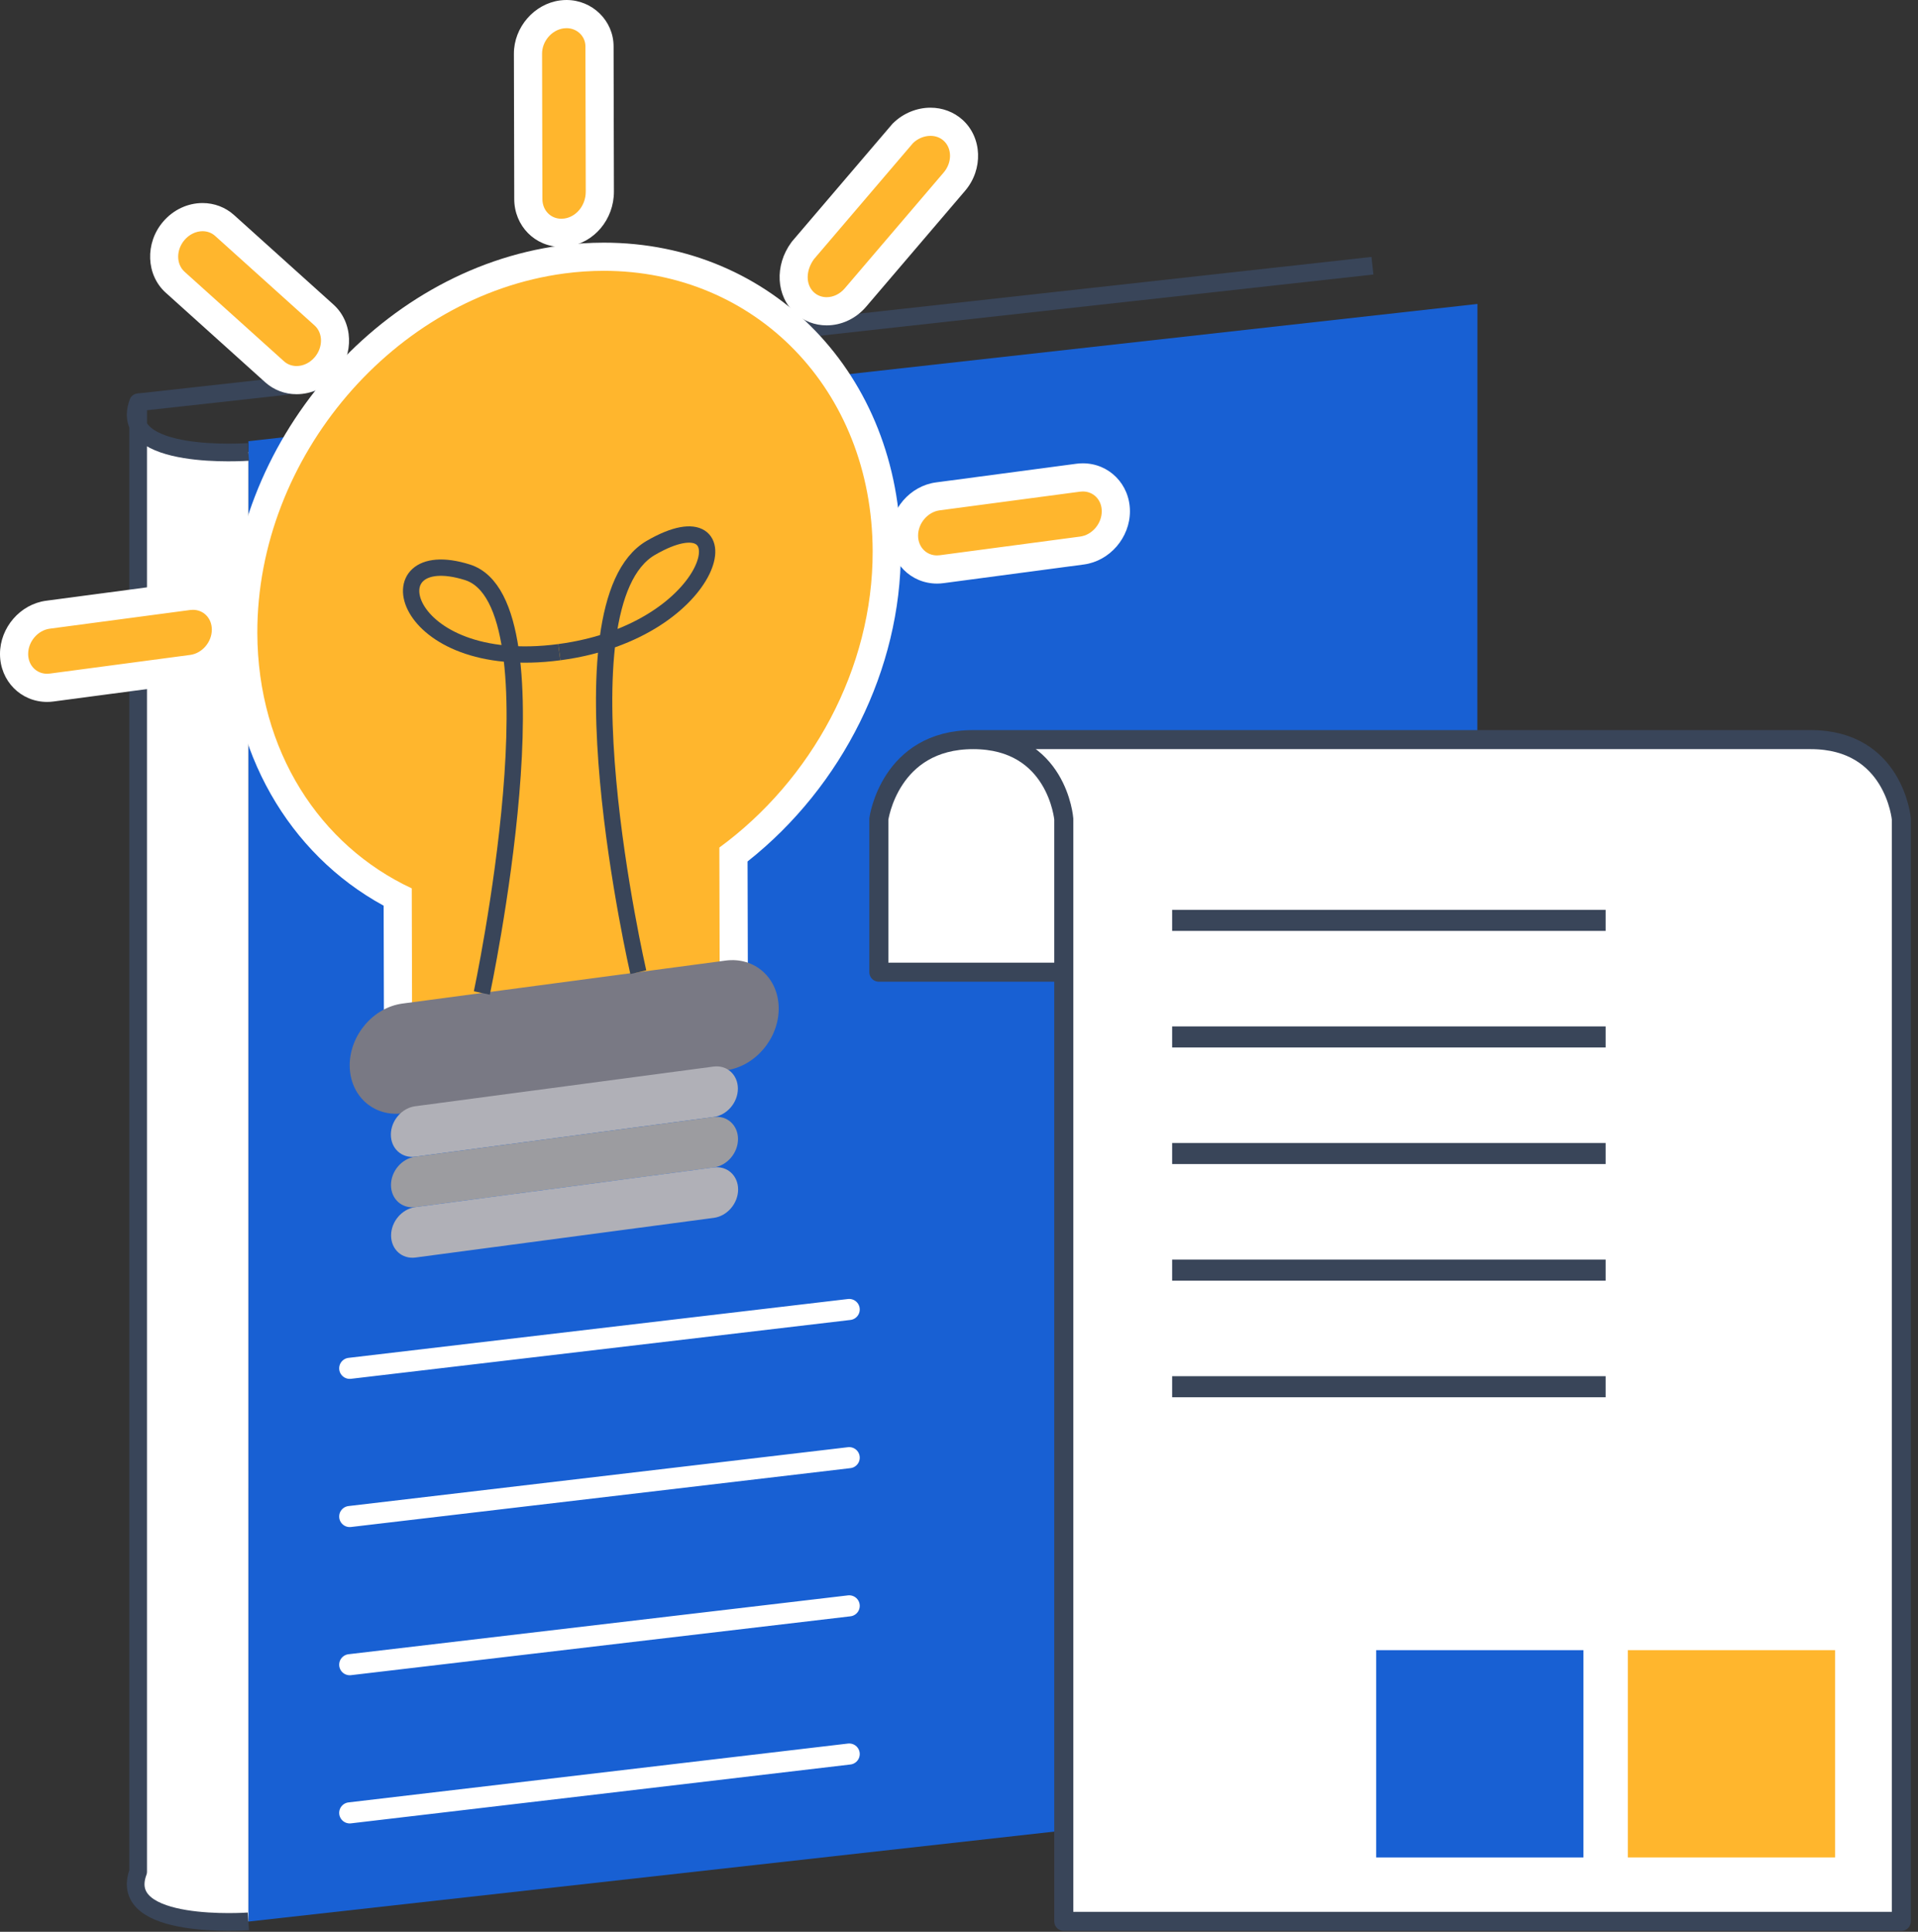
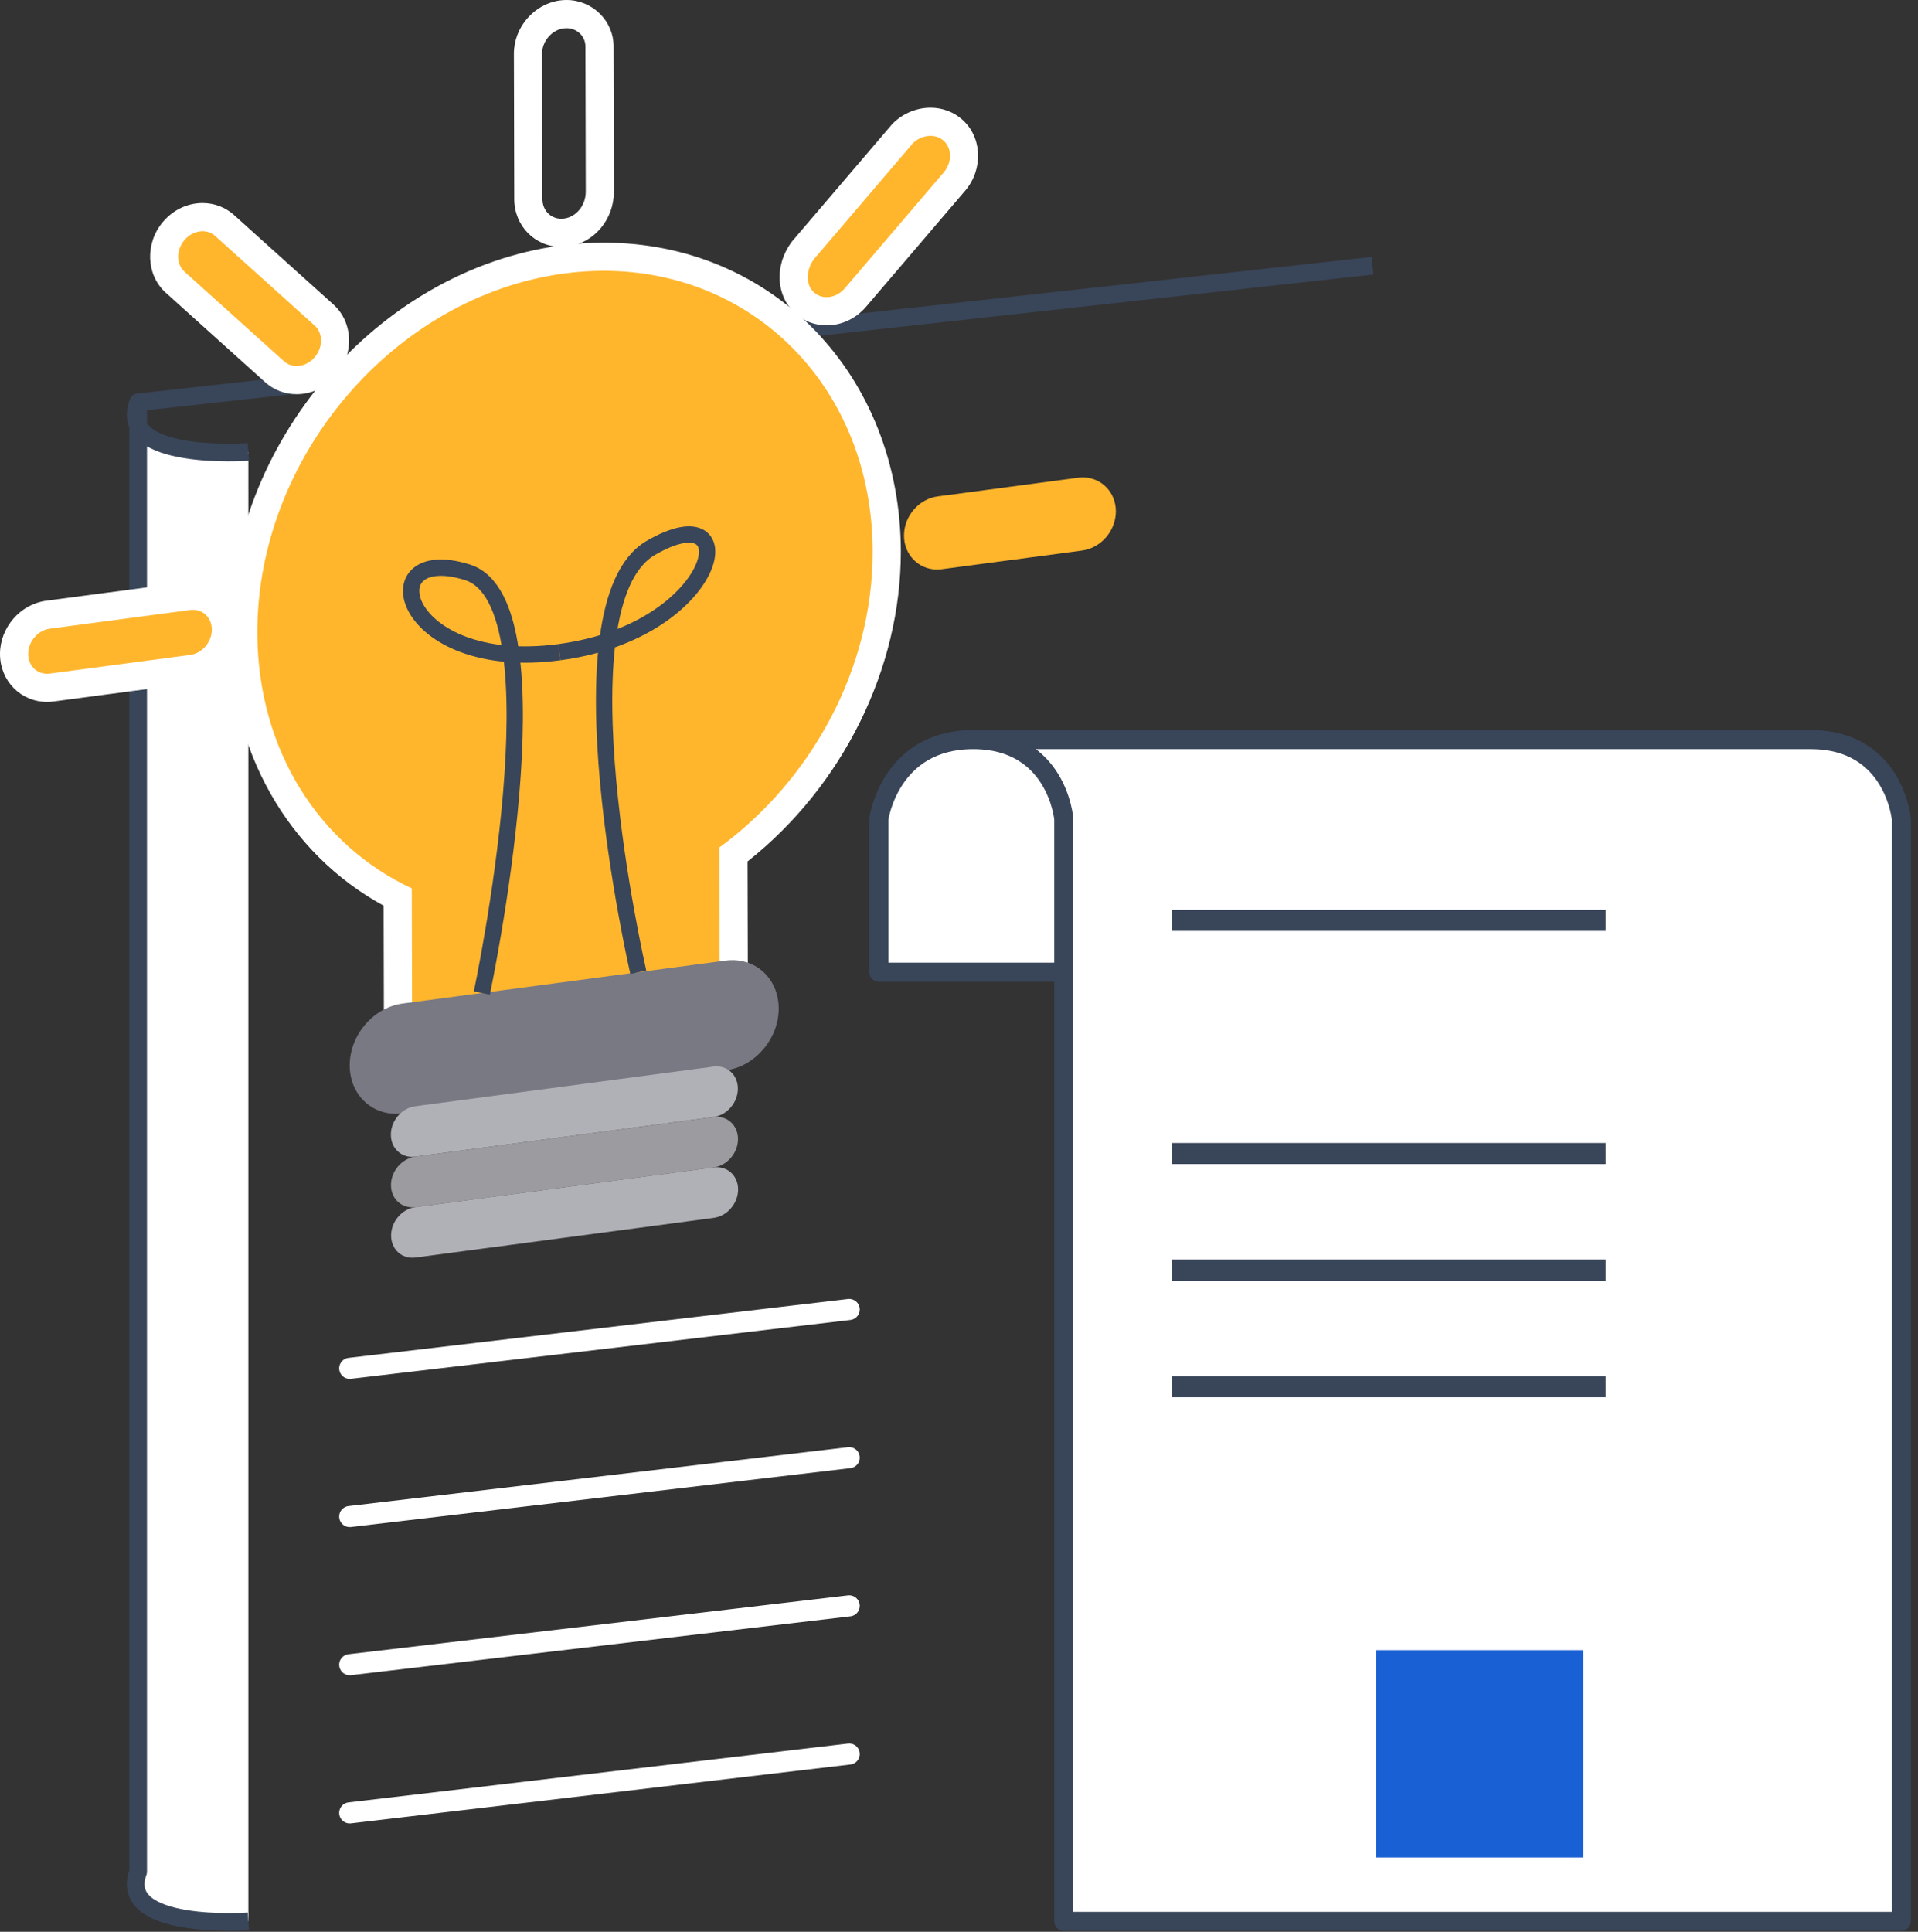
<svg xmlns="http://www.w3.org/2000/svg" width="100%" height="100%" viewBox="0 0 141 142" version="1.1" xml:space="preserve" style="fill-rule:evenodd;clip-rule:evenodd;stroke-linejoin:round;stroke-miterlimit:10;">
  <rect x="0" y="0" width="141" height="142" fill="#333333" stroke="none" />
  <g transform="matrix(1,0,0,1,-2.467,-2.041)">
    <g transform="matrix(1,0,0,1,-0.582,0.271)">
      <g transform="matrix(-0.994,0.111,0.111,0.994,16.101,39.529)">
-         <path d="M-84.568,103.411L6.329,103.411L-5.766,-4.716L-96.663,-4.715L-84.568,103.411Z" style="fill:rgb(24,96,211);fill-rule:nonzero;" />
-       </g>
+         </g>
      <g transform="matrix(1,0,0,1,21.307,140.065)">
        <path d="M0,-105.076C0,-105.076 -9.722,-104.367 -8.102,-108.722L-8.102,-0.708C-9.722,3.646 0,2.938 0,2.938" style="fill:white;fill-rule:nonzero;stroke:rgb(57,69,89);stroke-width:1.3px;" />
      </g>
      <g transform="matrix(0.994,-0.11,-0.11,-0.994,14.026,36.284)">
        <path d="M-0.275,5.001L91.014,5.001" style="fill:none;fill-rule:nonzero;stroke:rgb(57,69,89);stroke-width:1.3px;" />
      </g>
      <g transform="matrix(0.993,-0.117,-0.117,-0.993,29.14,104.494)">
        <path d="M-0.128,2.172L36.849,2.172" style="fill:none;fill-rule:nonzero;stroke:white;stroke-width:1.55px;stroke-linecap:round;" />
      </g>
      <g transform="matrix(0.993,-0.117,-0.117,-0.993,29.14,115.387)">
        <path d="M-0.128,2.172L36.849,2.172" style="fill:none;fill-rule:nonzero;stroke:white;stroke-width:1.55px;stroke-linecap:round;" />
      </g>
      <g transform="matrix(0.993,-0.117,-0.117,-0.993,29.14,126.279)">
        <path d="M-0.128,2.172L36.849,2.172" style="fill:none;fill-rule:nonzero;stroke:white;stroke-width:1.55px;stroke-linecap:round;" />
      </g>
      <g transform="matrix(0.993,-0.117,-0.117,-0.993,29.14,137.171)">
        <path d="M-0.128,2.172L36.849,2.172" style="fill:none;fill-rule:nonzero;stroke:white;stroke-width:1.55px;stroke-linecap:round;" />
      </g>
      <g transform="matrix(1,0,0,1,32.286,32.427)">
        <path d="M0,35.293C-6.995,31.749 -11.328,24.373 -11.354,15.877C-11.383,2.466 -0.857,-9.851 12.111,-11.581C13.126,-11.716 14.149,-11.784 15.15,-11.784C26.974,-11.784 35.917,-2.482 35.952,9.852C35.97,18.342 31.665,26.841 24.684,32.162L24.712,43.802L0.029,47.077L0,35.293Z" style="fill:rgb(255,182,45);fill-rule:nonzero;" />
      </g>
      <g transform="matrix(1,0,0,1,47.437,80.685)">
        <path d="M0,-61.078L-0.001,-61.078C-1.049,-61.078 -2.117,-61.007 -3.176,-60.866C-16.642,-59.069 -27.571,-46.291 -27.542,-32.38C-27.514,-23.719 -23.197,-16.165 -16.185,-12.34L-16.161,-2.358L-16.155,0L-13.818,-0.31L8.795,-3.311L10.598,-3.55L10.594,-5.368L10.568,-15.591C17.562,-21.123 21.854,-29.768 21.836,-38.408C21.798,-51.333 12.411,-61.078 0,-61.078M-0.001,-59.008C11.116,-59.008 19.731,-50.313 19.765,-38.404C19.784,-29.736 15.246,-21.559 8.495,-16.614L8.523,-5.363L-14.09,-2.363L-14.118,-13.614C-20.878,-16.763 -25.443,-23.726 -25.471,-32.385C-25.499,-45.321 -15.396,-57.147 -2.904,-58.813C-1.921,-58.944 -0.951,-59.008 -0.001,-59.008" style="fill:white;fill-rule:nonzero;" />
      </g>
      <g transform="matrix(1,0,0,1,56.407,75.537)">
        <path d="M0,4.913L-23.743,8.07C-25.895,8.356 -27.644,6.781 -27.649,4.553C-27.654,2.324 -25.914,0.286 -23.762,0L-0.018,-3.157C2.134,-3.443 3.882,-1.869 3.888,0.36C3.893,2.588 2.152,4.627 0,4.913" style="fill:rgb(121,121,132);fill-rule:nonzero;" />
      </g>
      <g transform="matrix(1,0,0,1,55.508,83.087)">
        <path d="M0,0.791L-21.931,3.707C-22.919,3.838 -23.722,3.115 -23.725,2.091C-23.727,1.068 -22.928,0.132 -21.939,-0L-0.008,-2.916C0.98,-3.047 1.783,-2.324 1.786,-1.3C1.788,-0.277 0.988,0.66 0,0.791" style="fill:rgb(176,176,183);fill-rule:nonzero;" />
      </g>
      <g transform="matrix(1,0,0,1,55.517,86.794)">
        <path d="M0,0.791L-21.931,3.707C-22.919,3.838 -23.722,3.115 -23.725,2.091C-23.727,1.068 -22.928,0.132 -21.939,-0L-0.008,-2.916C0.98,-3.047 1.783,-2.324 1.786,-1.3C1.788,-0.277 0.988,0.66 0,0.791" style="fill:rgb(156,156,160);fill-rule:nonzero;" />
      </g>
      <g transform="matrix(1,0,0,1,55.525,90.5)">
        <path d="M0,0.791L-21.931,3.707C-22.919,3.838 -23.722,3.115 -23.725,2.091C-23.727,1.068 -22.928,0.132 -21.939,-0L-0.008,-2.916C0.98,-3.047 1.783,-2.324 1.786,-1.3C1.788,-0.277 0.988,0.66 0,0.791" style="fill:rgb(176,176,183);fill-rule:nonzero;" />
      </g>
      <g transform="matrix(1,0,0,1,6.512,45.561)">
        <path d="M0,6.77C-1.358,6.77 -2.424,5.679 -2.428,4.286C-2.431,2.851 -1.338,1.581 0.061,1.395L10.377,0.023C10.492,0.008 10.606,0 10.718,0C12.077,0 13.143,1.092 13.146,2.485C13.148,3.921 12.055,5.19 10.657,5.376L0.341,6.748C0.226,6.763 0.112,6.77 0,6.77" style="fill:rgb(255,182,45);fill-rule:nonzero;" />
      </g>
      <g transform="matrix(1,0,0,1,17.23,53.366)">
        <path d="M0,-8.84C-0.157,-8.84 -0.316,-8.83 -0.478,-8.808L-10.794,-7.437C-12.697,-7.184 -14.185,-5.462 -14.181,-3.518C-14.176,-1.545 -12.655,0 -10.718,0C-10.562,0 -10.402,-0.01 -10.24,-0.032L0.075,-1.403C1.979,-1.656 3.467,-3.378 3.463,-5.322C3.458,-7.295 1.937,-8.84 0,-8.84M0,-6.77C0.783,-6.77 1.39,-6.157 1.392,-5.318C1.394,-4.406 0.683,-3.572 -0.198,-3.455L-10.513,-2.084C-10.583,-2.075 -10.651,-2.07 -10.718,-2.07C-11.502,-2.07 -12.109,-2.683 -12.111,-3.522C-12.113,-4.434 -11.401,-5.267 -10.521,-5.384L-0.205,-6.756C-0.136,-6.765 -0.067,-6.77 0,-6.77" style="fill:white;fill-rule:nonzero;" />
      </g>
      <g transform="matrix(1,0,0,1,71.934,36.862)">
        <path d="M0,6.77C-1.358,6.77 -2.424,5.679 -2.427,4.285C-2.431,2.85 -1.338,1.58 0.062,1.395L10.376,0.023C10.493,0.008 10.606,0 10.718,0C12.077,0 13.143,1.092 13.146,2.485C13.149,3.92 12.056,5.189 10.658,5.376L0.341,6.748C0.226,6.763 0.112,6.77 0,6.77" style="fill:rgb(255,182,45);fill-rule:nonzero;" />
      </g>
      <g transform="matrix(1,0,0,1,82.652,44.667)">
-         <path d="M0,-8.84C-0.157,-8.84 -0.316,-8.83 -0.478,-8.808L-10.794,-7.437C-12.697,-7.184 -14.185,-5.462 -14.181,-3.518C-14.176,-1.545 -12.655,0 -10.718,0C-10.562,0 -10.402,-0.01 -10.24,-0.032L0.075,-1.403C1.979,-1.656 3.467,-3.378 3.463,-5.322C3.458,-7.295 1.937,-8.84 0,-8.84M0,-6.77C0.783,-6.77 1.39,-6.157 1.392,-5.318C1.394,-4.406 0.683,-3.572 -0.198,-3.455L-10.513,-2.084C-10.583,-2.075 -10.651,-2.07 -10.718,-2.07C-11.502,-2.07 -12.109,-2.683 -12.111,-3.522C-12.113,-4.434 -11.401,-5.267 -10.521,-5.384L-0.205,-6.756C-0.136,-6.765 -0.067,-6.77 0,-6.77" style="fill:white;fill-rule:nonzero;" />
-       </g>
+         </g>
      <g transform="matrix(1,0,0,1,24.852,17.73)">
        <path d="M0,11.981C-0.604,11.981 -1.177,11.763 -1.617,11.368L-8.928,4.785C-9.964,3.852 -10.008,2.158 -9.028,1.01C-8.48,0.368 -7.708,0 -6.911,0C-6.308,0 -5.733,0.218 -5.294,0.613L2.018,7.196C3.053,8.129 3.098,9.822 2.118,10.971C1.569,11.613 0.798,11.981 0,11.981" style="fill:rgb(255,182,45);fill-rule:nonzero;" />
      </g>
      <g transform="matrix(1,0,0,1,17.942,30.747)">
        <path d="M0,-14.052C-1.101,-14.052 -2.16,-13.552 -2.905,-12.679C-4.246,-11.107 -4.159,-8.767 -2.71,-7.462L4.601,-0.879C5.231,-0.312 6.051,0 6.911,0C8.012,0 9.07,-0.501 9.815,-1.373C11.157,-2.945 11.07,-5.285 9.621,-6.59L2.309,-13.173C1.68,-13.74 0.86,-14.052 0,-14.052M0,-11.982C0.337,-11.982 0.664,-11.868 0.924,-11.634L8.235,-5.051C8.859,-4.489 8.861,-3.445 8.241,-2.717C7.878,-2.293 7.384,-2.071 6.911,-2.071C6.573,-2.071 6.247,-2.184 5.987,-2.418L-1.325,-9.001C-1.948,-9.563 -1.951,-10.608 -1.33,-11.335C-0.968,-11.759 -0.473,-11.982 0,-11.982" style="fill:white;fill-rule:nonzero;" />
      </g>
      <g transform="matrix(1,0,0,1,44.315,2.805)">
-         <path d="M0,16.08C-1.358,16.08 -2.424,14.989 -2.427,13.595L-2.452,2.913C-2.455,1.479 -1.362,0.209 0.037,0.023C0.153,0.008 0.268,0 0.38,0C1.714,0 2.803,1.06 2.806,2.364L2.83,13.046C2.834,14.573 1.764,15.868 0.342,16.058C0.226,16.073 0.112,16.08 0,16.08" style="fill:rgb(255,182,45);fill-rule:nonzero;" />
-       </g>
+         </g>
      <g transform="matrix(1,0,0,1,44.695,19.92)">
        <path d="M0,-18.15C-0.157,-18.15 -0.317,-18.14 -0.479,-18.118C-2.383,-17.865 -3.871,-16.143 -3.867,-14.199L-3.842,-3.517C-3.838,-1.545 -2.317,0 -0.379,0C-0.223,0 -0.063,-0.01 0.098,-0.031C2.034,-0.289 3.49,-2.025 3.486,-4.071L3.461,-14.753C3.456,-16.626 1.904,-18.15 0,-18.15M0,-16.08C0.783,-16.08 1.389,-15.476 1.391,-14.748L1.415,-4.067C1.417,-3.034 0.706,-2.201 -0.174,-2.084C-0.244,-2.074 -0.312,-2.07 -0.379,-2.07C-1.163,-2.07 -1.77,-2.683 -1.772,-3.522L-1.796,-14.204C-1.798,-15.115 -1.087,-15.949 -0.206,-16.066C-0.137,-16.075 -0.068,-16.08 0,-16.08" style="fill:white;fill-rule:nonzero;" />
      </g>
      <g transform="matrix(1,0,0,1,63.819,10.721)">
        <path d="M0,13.931C-0.604,13.931 -1.178,13.713 -1.617,13.317C-2.632,12.403 -2.696,10.754 -1.765,9.482L5.561,0.899C6.165,0.303 6.897,0 7.635,0C8.259,0 8.848,0.222 9.294,0.622C10.33,1.556 10.375,3.249 9.395,4.398L2.117,12.921C1.569,13.563 0.797,13.931 0,13.931" style="fill:rgb(255,182,45);fill-rule:nonzero;" />
      </g>
      <g transform="matrix(1,0,0,1,71.454,25.687)">
        <path d="M0,-16.001C-1.006,-16.001 -2.003,-15.591 -2.734,-14.877L-2.801,-14.811L-2.862,-14.74L-10.139,-6.217L-10.189,-6.158L-10.235,-6.096C-11.481,-4.393 -11.357,-2.151 -9.945,-0.879C-9.315,-0.312 -8.495,0 -7.635,0C-6.534,0 -5.476,-0.501 -4.731,-1.373L2.546,-9.896C3.888,-11.468 3.801,-13.808 2.352,-15.113C1.715,-15.686 0.88,-16.001 0,-16.001M0,-13.931C0.352,-13.931 0.695,-13.818 0.966,-13.574C1.59,-13.012 1.592,-11.968 0.971,-11.24L-6.305,-2.718C-6.668,-2.293 -7.162,-2.071 -7.635,-2.071C-7.973,-2.071 -8.299,-2.184 -8.559,-2.418C-9.183,-2.98 -9.185,-4.024 -8.564,-4.872L-1.288,-13.395C-0.936,-13.739 -0.46,-13.931 0,-13.931" style="fill:white;fill-rule:nonzero;" />
      </g>
      <g transform="matrix(1,0,0,1,38.471,41.595)">
        <path d="M0,33.167C0,33.167 6.099,4.477 -1.068,2.239C-8.234,0 -6.135,9.687 5.695,8.114" style="fill:none;fill-rule:nonzero;stroke:rgb(57,69,89);stroke-width:1.2px;" />
      </g>
      <g transform="matrix(1,0,0,1,49.973,37.897)">
        <path d="M0,35.336C0,35.336 -6.226,8.285 0.926,4.143C8.078,0 6.024,10.239 -5.806,11.812" style="fill:none;fill-rule:nonzero;stroke:rgb(57,69,89);stroke-width:1.2px;" />
      </g>
      <g transform="matrix(1,0,0,1,81.251,137.173)">
        <path d="M0,-75.206C0,-75.206 -0.428,-81.036 -6.661,-81.036L54.912,-81.036C61.052,-81.036 61.573,-75.206 61.573,-75.206L61.573,5.83L0,5.83L0,-75.206C0,-75.206 -0.521,-81.036 -6.661,-81.036C-12.802,-81.036 -13.594,-75.206 -13.594,-75.206L-13.594,-63.94L0,-63.94" style="fill:white;fill-rule:nonzero;stroke:rgb(57,69,89);stroke-width:1.4px;" />
      </g>
      <g transform="matrix(1,0,0,1,89.218,69.423)">
        <path d="M0,0L31.867,0" style="fill:none;fill-rule:nonzero;stroke:rgb(57,69,89);stroke-width:1.55px;" />
      </g>
      <g transform="matrix(1,0,0,1,89.218,77.993)">
-         <path d="M0,0L31.867,0" style="fill:none;fill-rule:nonzero;stroke:rgb(57,69,89);stroke-width:1.55px;" />
-       </g>
+         </g>
      <g transform="matrix(1,0,0,1,89.218,86.563)">
        <path d="M0,0L31.867,0" style="fill:none;fill-rule:nonzero;stroke:rgb(57,69,89);stroke-width:1.55px;" />
      </g>
      <g transform="matrix(1,0,0,1,89.218,95.133)">
        <path d="M0,0L31.867,0" style="fill:none;fill-rule:nonzero;stroke:rgb(57,69,89);stroke-width:1.55px;" />
      </g>
      <g transform="matrix(1,0,0,1,89.218,103.704)">
        <path d="M0,0L31.867,0" style="fill:none;fill-rule:nonzero;stroke:rgb(57,69,89);stroke-width:1.55px;" />
      </g>
      <g transform="matrix(-1,0,0,1,223.67,111.372)">
        <rect x="104.217" y="11.696" width="15.236" height="15.236" style="fill:rgb(24,96,211);" />
      </g>
      <g transform="matrix(1,0,0,1,0,111.371)">
-         <rect x="121.681" y="10.661" width="17.307" height="17.307" style="fill:rgb(255,182,45);" />
-       </g>
+         </g>
      <g transform="matrix(1,0,0,1,140.022,140.374)">
        <path d="M0,-19.377L-19.377,-19.377L-19.377,0L0,0L0,-19.377ZM-2.07,-2.071L-17.306,-2.071L-17.306,-17.307L-2.07,-17.307L-2.07,-2.071Z" style="fill:white;fill-rule:nonzero;" />
      </g>
    </g>
  </g>
</svg>